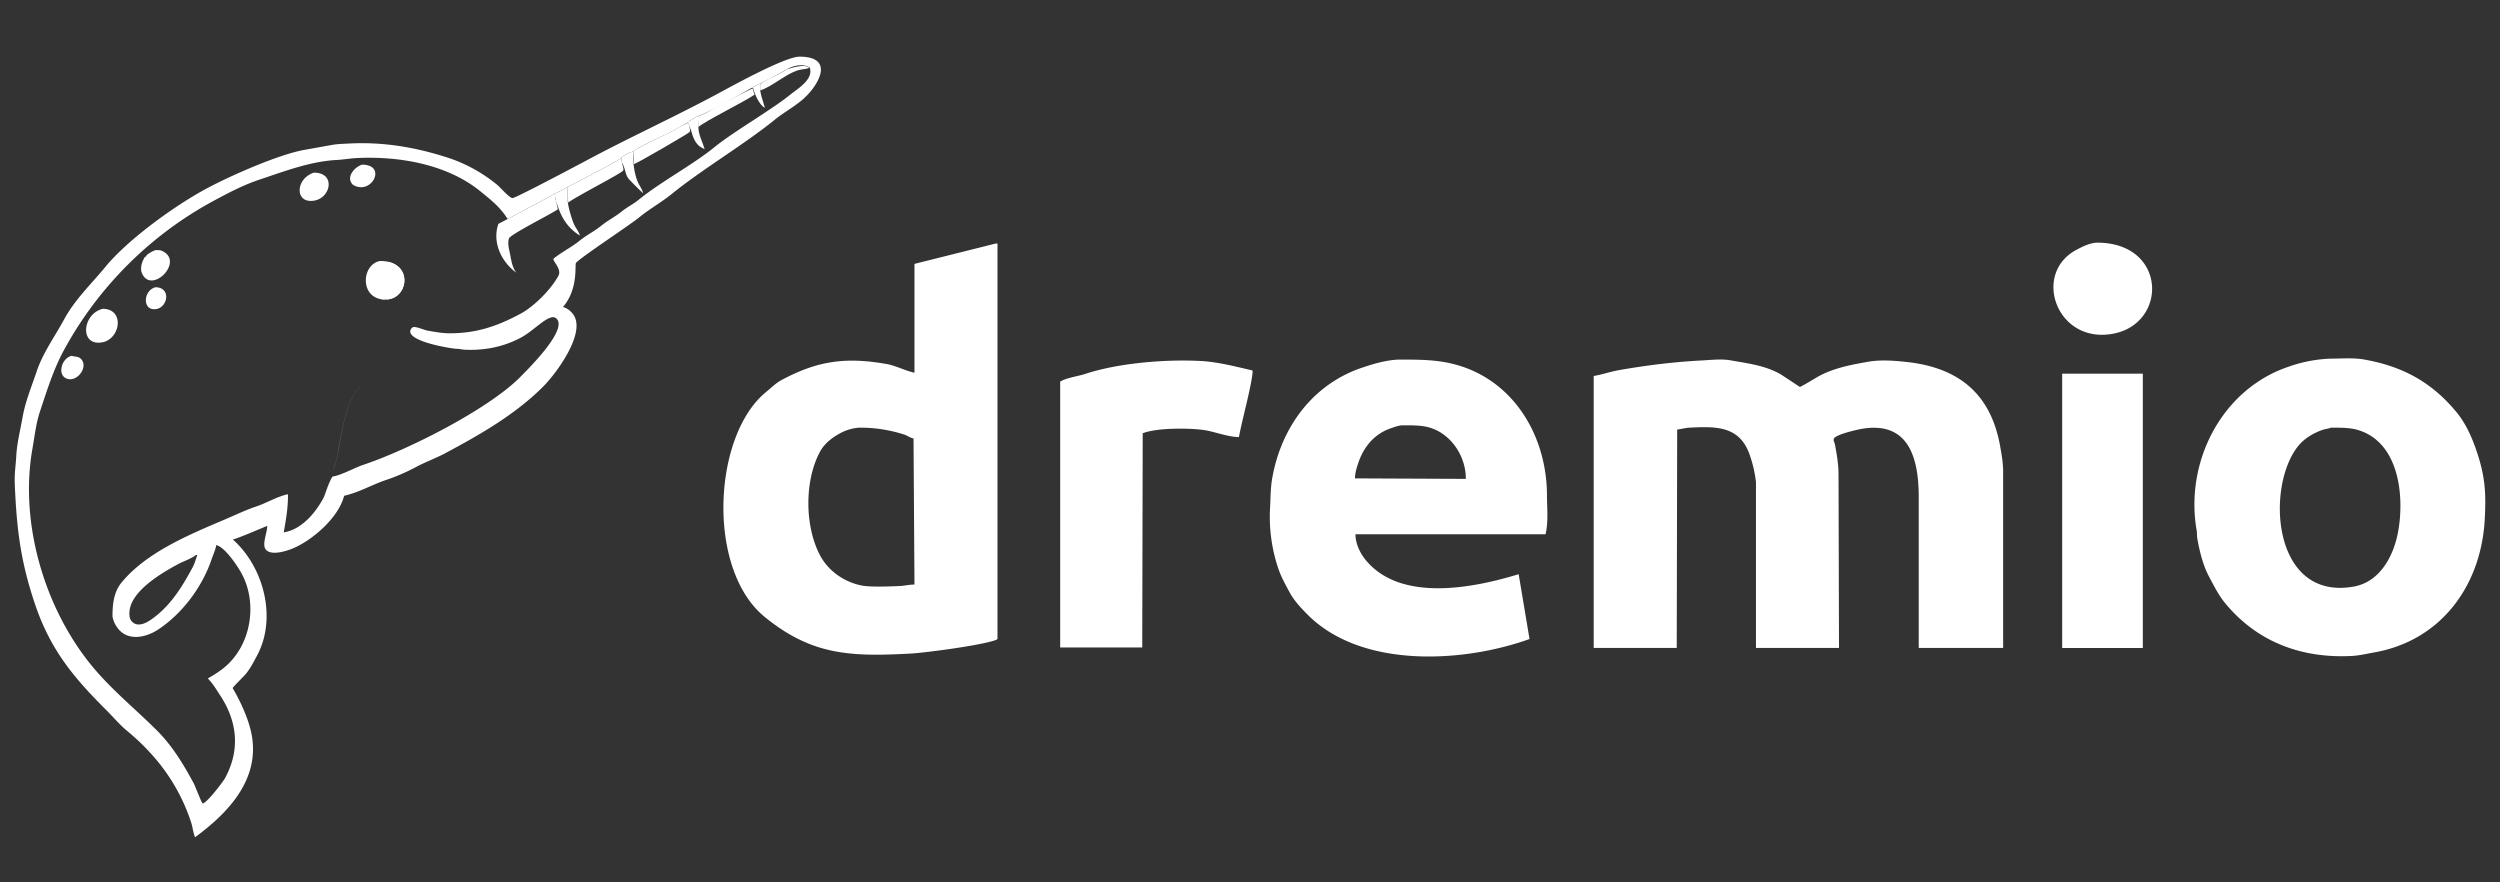
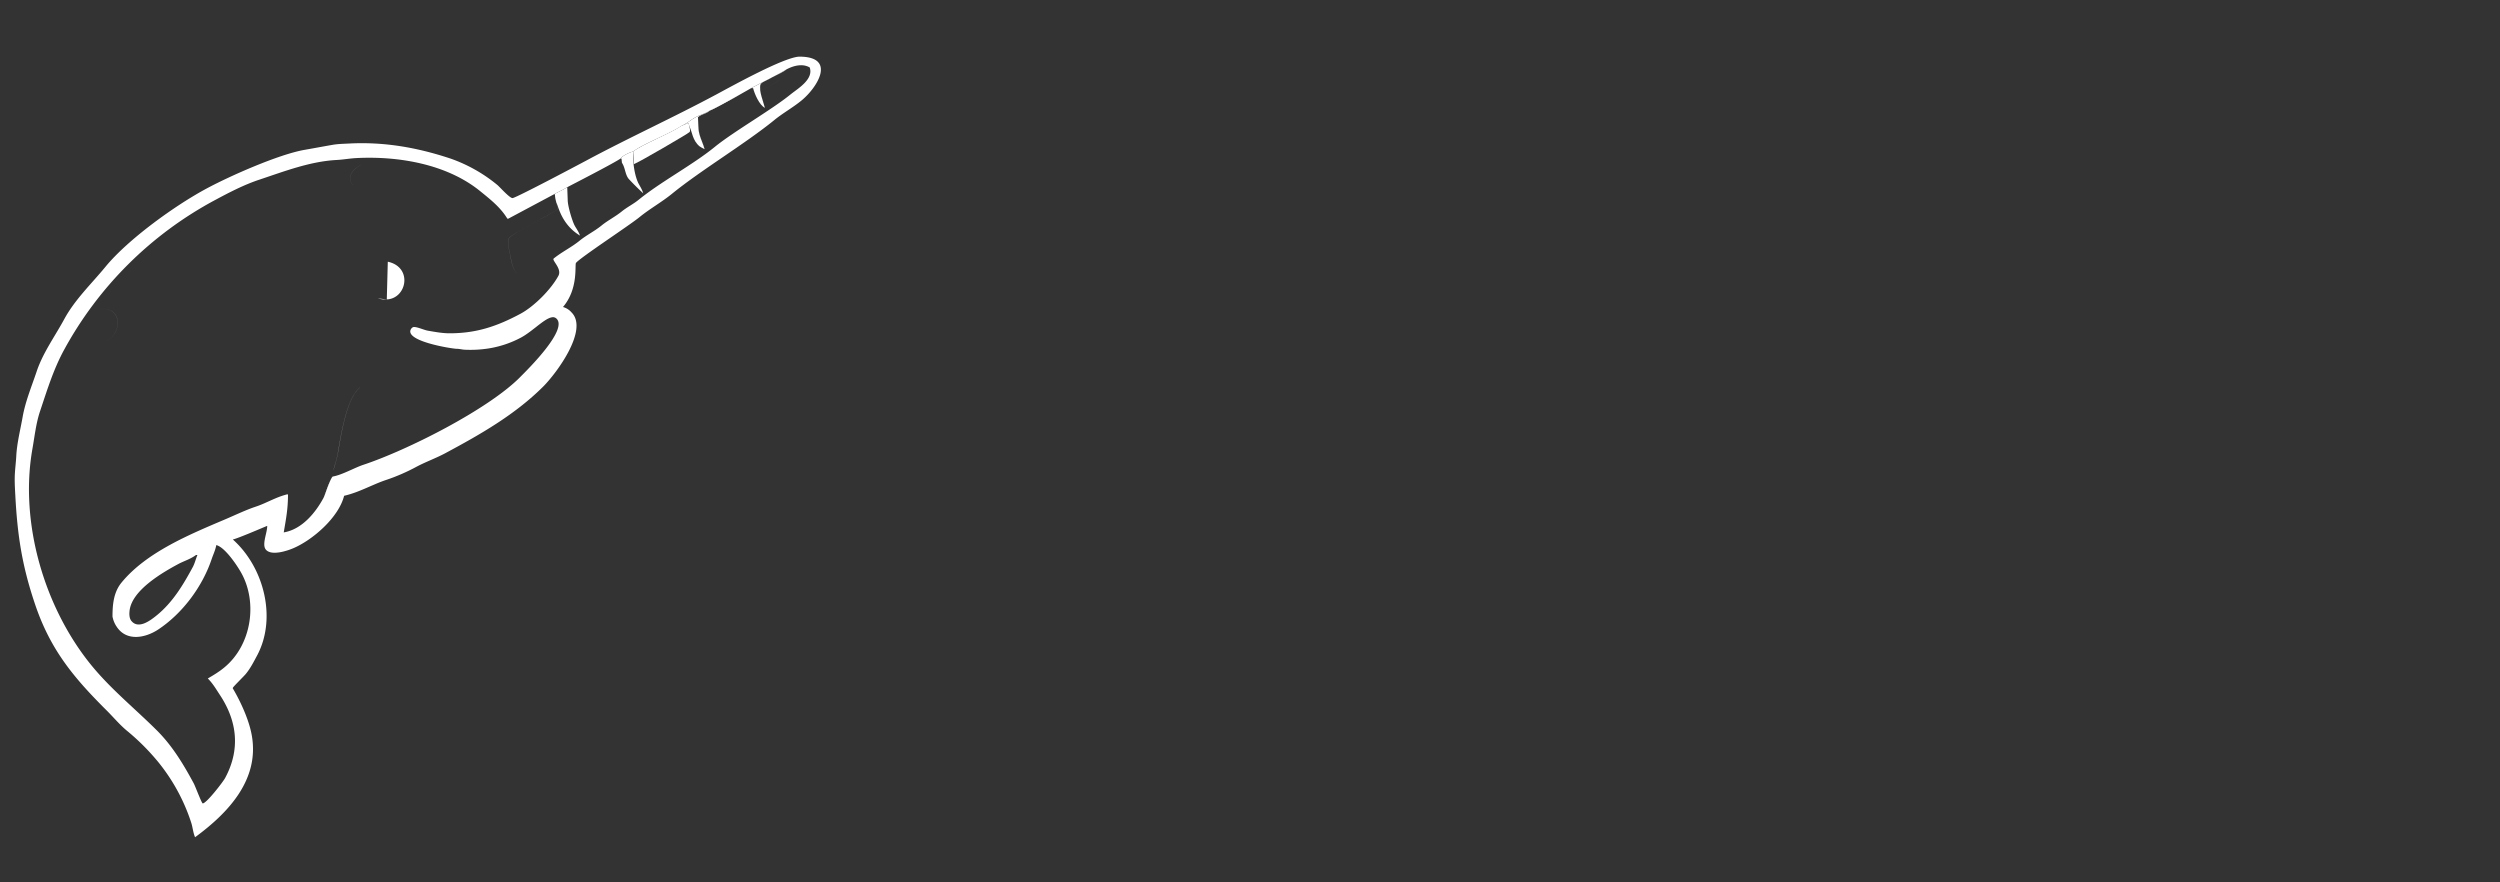
<svg xmlns="http://www.w3.org/2000/svg" width="85" height="30" fill="none">
  <rect width="100%" height="100%" fill="#333333" stroke="none" />
  <path fill="#FFF" fill-rule="evenodd" d="M27.177 1.926c1.276 0 .61 1.055.068 1.496-.293.239-.63.424-.922.663-.978.796-2.492 1.703-3.471 2.5-.352.287-.756.51-1.108.797-.351.286-2.007 1.37-2.16 1.556-.05.062.092.871-.442 1.5a.6.6 0 0 1 .289.183c.594.591-.518 2.08-.963 2.523-.96.957-2.138 1.627-3.324 2.263-.325.174-.677.298-1.001.472-.31.167-.67.325-1.006.436-.47.156-.919.423-1.437.542-.186.741-1.071 1.503-1.729 1.783-.22.094-.75.267-.933.045-.141-.172.048-.564.048-.806-.182.074-1.015.434-1.17.463 1.064.947 1.505 2.689.82 3.955-.114.212-.222.427-.377.615-.068.083-.419.425-.44.47l-.006.019s.513.837.648 1.603c.267 1.501-.795 2.631-1.929 3.462-.07-.17-.082-.353-.132-.5a6.4 6.4 0 0 0-1.108-2.042 7.7 7.7 0 0 0-1.062-1.067c-.25-.204-.469-.467-.697-.695-1.142-1.136-1.93-2.085-2.45-3.644-.434-1.292-.59-2.311-.662-3.67-.013-.243-.029-.49-.016-.734.011-.203.038-.404.048-.607.024-.45.139-.892.217-1.333.093-.526.306-1.037.475-1.54.214-.641.62-1.193.938-1.78.363-.67.925-1.202 1.402-1.782.772-.94 2.37-2.09 3.448-2.667.808-.433 2.443-1.155 3.32-1.31.317-.055.634-.115.951-.17.187-.033.377-.035.565-.045 1.196-.063 2.32.136 3.448.511a5.2 5.2 0 0 1 1.588.894c.09.073.44.475.53.449.209-.06 2.146-1.087 2.482-1.266 1.465-.786 2.983-1.476 4.449-2.262.512-.274 2.293-1.264 2.811-1.28m-.433.43c-.204.137-.954.508-1.203.64-.08.047-.23.131-.4.228-.373.208-.857.473-1.011.538-.16.103-.327.142-.465.216-.166.089-.323.228-.513.311-.349.245-1.344.631-1.62.862-.127.027-.367.142-.433.24-.238.162-1.494.808-1.813.974-.145.093-.306.16-.449.24l-1.555.83h-.032c-.234-.389-.595-.668-.918-.931-1.137-.927-2.79-1.204-4.223-1.129-.22.012-.439.052-.657.064-.906.047-1.784.387-2.632.669-.513.17-1.01.427-1.482.68a12.63 12.63 0 0 0-5.168 5.123c-.356.658-.573 1.366-.808 2.07-.138.41-.184.853-.259 1.276-.446 2.519.406 5.418 2.021 7.383.66.803 1.473 1.46 2.209 2.193.53.528.902 1.15 1.254 1.801.056.104.27.682.306.682.126 0 .687-.727.759-.86.527-.975.418-1.943-.19-2.85-.118-.178-.227-.37-.397-.538.212-.122.387-.231.553-.367.92-.749 1.15-2.177.599-3.198-.133-.245-.558-.894-.863-.97-.034.183-.109.33-.157.475-.315.938-.989 1.845-1.814 2.393-.44.292-1.076.414-1.41-.084a.9.9 0 0 1-.148-.356c0-.432.045-.835.308-1.155.855-1.04 2.327-1.639 3.543-2.157.34-.145.681-.31 1.031-.427.345-.114.675-.32 1.052-.413h.033c0 .495-.067.832-.145 1.293.629-.107 1.085-.679 1.35-1.17.022-.04.058-.137.098-.247a6 6 0 0 1 .137-.35c.032-.069.06-.12.083-.133.321-.056.74-.3 1.036-.398 1.49-.494 4.214-1.867 5.316-2.964l.017-.018c.31-.309 1.657-1.647 1.224-2a.17.17 0 0 0-.145-.033c-.147.024-.34.175-.55.34-.162.126-.333.26-.502.35a3.5 3.5 0 0 1-1.112.37 4 4 0 0 1-.801.041c-.089-.004-.176-.032-.297-.032-.276-.025-1.67-.262-1.544-.635.014-.044.06-.1.11-.104.115-.009.346.1.474.123.242.042.497.09.744.09.916 0 1.62-.24 2.412-.665.464-.248 1.039-.828 1.288-1.289.132-.243-.234-.528-.159-.589.276-.224.606-.382.882-.607.231-.188.507-.322.738-.51.216-.177.473-.304.69-.48.18-.147.396-.252.577-.399.759-.618 1.83-1.18 2.589-1.798.638-.52 1.933-1.26 2.582-1.789.235-.19.787-.508.646-.913-.246-.143-.555-.059-.786.064M6.664 18.87c-.191.142-.413.206-.589.3-.56.3-1.591.898-1.67 1.595-.012.113-.013.253.063.347.243.295.65-.019.863-.192.545-.444.897-1.036 1.224-1.64.065-.12.096-.257.157-.41z" clip-rule="evenodd" />
-   <path fill="#FFF" fill-rule="evenodd" d="M27.515 2.309a1 1 0 0 1-.14.036l-.077.011-.071.011a1 1 0 0 0-.102.025c-.23.076-.445.214-.657.35h-.002c-.204.13-.406.26-.619.334 0-.09-.013-.163.016-.216.06-.11.729-.36.881-.503.092-.024.24-.072.384-.097h.002c.154-.027.306-.029.385.049" clip-rule="evenodd" />
  <path fill="#FFF" fill-rule="evenodd" d="M26.744 2.357c-.152.142-.822.393-.881.503-.029.053-.016.125-.016.216.019.133.055.25.093.368l.001.003q.035.105.065.22c-.19-.095-.353-.478-.401-.671h-.064c.249-.132 1-.503 1.203-.64" clip-rule="evenodd" />
-   <path fill="#FFF" fill-rule="evenodd" d="m25.589 3.012.064.207c-.342.24-1.723.919-1.907 1.1l-.002.002-.015-.335c.11-.103.288-.117.401-.224.07-.047.606-.333 1.01-.538.221-.113.404-.2.449-.212" clip-rule="evenodd" />
  <path fill="#FFF" fill-rule="evenodd" d="M23.666 3.978c.138-.074.306-.112.465-.215-.113.107-.29.12-.4.223l.015.334v.001c0 .183.06.335.119.488.033.086.067.172.09.263-.073-.04-.128-.063-.169-.096-.245-.2-.253-.505-.344-.67l-.033-.128-.256.112c.19-.084.347-.223.513-.312" clip-rule="evenodd" />
  <path fill="#FFF" fill-rule="evenodd" d="m23.408 4.177.032.128c.017.086.04.143.003.187-.037.046-1.745 1.044-1.896 1.09l-.016-.414V5.15c.277-.23 1.272-.617 1.62-.862z" clip-rule="evenodd" />
  <path fill="#FFF" fill-rule="evenodd" d="M21.532 5.151v.017c-.029.314.046.828.185 1.084.047.086.121.202.151.32a9 9 0 0 1-.492-.49c-.126-.154-.113-.372-.23-.547l-.016-.144H21.1c.066-.098.306-.213.433-.24" clip-rule="evenodd" />
-   <path fill="#FFF" fill-rule="evenodd" d="M21.099 5.391h.031l.016.144c.021.095.07.204.044.262-.042.09-1.72.945-1.872 1.095 0-.042.004-.071-.016-.096l-.016-.43c.319-.167 1.575-.813 1.813-.975M12.308 5.598a.7.7 0 0 1 .265.046c.437.186.04.869-.46.693a.6.6 0 0 1-.11-.052c-.258-.245.034-.595.305-.687M10.69 6.82c.563-.099.732-.95-.017-.95-.638.206-.66 1.07.016.95" clip-rule="evenodd" />
  <path fill="#FFF" fill-rule="evenodd" d="m19.286 6.365.016.431c0 .212.154.719.237.874.055.102.137.204.18.34-.514-.309-.68-.784-.757-1.006a1 1 0 0 0-.043-.108l-.002-.004c-.025-.1-.048-.169-.048-.287h-.032c.143-.08.304-.147.45-.24" clip-rule="evenodd" />
-   <path fill="#FFF" fill-rule="evenodd" d="M18.838 6.605h.032c0 .119.023.187.049.288v.003l.048.22c-.09.062-.327.191-.595.338h-.002c-.471.258-1.037.568-1.065.65-.049.146-.011.318.023.473q.015.063.025.122V8.7c.031.172.074.413.202.57l-.003-.002c-.508-.365-.825-1.039-.606-1.658l.337-.176zM71.298 8.25c2.494 0 2.413 3.017.265 3.13-1.71.089-2.408-2.112-.97-2.883.193-.104.439-.232.705-.248M5.284 8.505c.092 0 .156-.003.212.02.808.346-.348 1.514-.67.764-.07-.163-.004-.394.105-.56.027 0 .048-.01.048-.048a1 1 0 0 1 .305-.176M12.92 8.873q.147 0 .265.026c.853.181.656 1.247-.033 1.283a.8.8 0 0 1-.305-.037c-.605-.205-.504-1.16.073-1.272M5.315 10.508c.399-.07.505-.741-.03-.741-.431.114-.447.824.03.74M3.49 10.5c.7 0 .626.87.125 1.096l-.007.004a.6.6 0 0 1-.136.04c-.727.128-.687-.832-.105-1.097a1 1 0 0 1 .122-.042M2.431 12.098c.12.036.214.016.295.082.303.247-.053.77-.393.71-.406-.07-.273-.692.098-.792M33.85 8.281h.065v13.446h-.016v.016c-.403.184-2.457.454-2.943.479-2.02.106-3.342.07-4.956-1.246-1.986-1.617-1.769-6.169.048-7.649.17-.138.326-.3.523-.405 1.232-.66 2.187-.789 3.575-.545.317.056.602.218.946.296v-3.69l.016-.015zm-4.65 6.26a1.6 1.6 0 0 0-.615.179c-.282.151-.55.35-.705.639-.536.99-.522 2.553.012 3.542.288.53.842.907 1.437 1.012.296.052.972.026 1.29.01.146-.008.296-.048.473-.048l-.032-4.967c-.127-.027-.208-.096-.298-.126a4.8 4.8 0 0 0-1.562-.241M79.222 12.194c.397 0 .789-.035 1.15.028 1.317.232 2.31.77 3.16 1.805.312.381.526.87.68 1.333.283.842.317 1.404.27 2.287-.118 2.245-1.467 4.133-3.767 4.537-.246.043-.497.105-.748.118-1.714.09-3.226-.473-4.317-1.801-.222-.27-.374-.584-.538-.887-.21-.39-.327-.873-.404-1.306-.015-.088-.005-.178-.02-.267-.413-2.328.847-4.817 3.143-5.58a4.8 4.8 0 0 1 1.39-.267m.032 2.347c-.109.043-.191.044-.262.067-.317.105-.63.287-.845.548-1.114 1.355-.909 5.278 1.875 4.789.91-.16 1.372-1.06 1.519-1.89.21-1.182.036-2.969-1.317-3.418-.306-.102-.62-.096-.97-.096M47.561 12.226c.549 0 1.047-.002 1.556.087 2.215.39 3.48 2.399 3.48 4.536 0 .417.054.875-.048 1.317h-6.463c0 .327.165.653.348.875 1.176 1.432 3.617.966 5.201.482l.369 2.204c-2.276.817-5.707 1-7.53-.814-.23-.23-.468-.48-.624-.768-.146-.27-.293-.532-.391-.824a5.5 5.5 0 0 1-.276-2.073c.018-.336.014-.663.074-.997.305-1.72 1.374-3.193 3.074-3.757.373-.124.794-.252 1.23-.268m.097 2.235c-.144.016-.252.06-.348.093-.576.19-.942.631-1.13 1.191-.05.153-.11.325-.11.52l3.769.017c0-.84-.585-1.64-1.394-1.782-.251-.044-.5-.039-.787-.039M61.197 13.155c.053-.01.562-.321.66-.374.51-.273 1.103-.383 1.665-.482.422-.074.896-.037 1.318.01 1.778.196 2.853 1.099 3.166 2.867.047.267.101.556.101.866v5.988h-2.87v-5.126c0-1.346-.346-2.602-1.954-2.32-.157.028-.867.189-.932.33-.027.06.028.142.039.202.06.339.12.65.12 1.038l.016 5.876h-2.823v-5.637a4.2 4.2 0 0 0-.205-.905c-.337-1.006-1.134-.996-2.064-.947-.13.007-.253.044-.41.064l-.015 7.425h-2.823v-9.246c.301-.052.573-.149.852-.198.933-.164 1.85-.279 2.797-.329.319-.016.684-.062 1-.006.579.102 1.14.168 1.665.45.084.045.687.455.697.454M40.817 12.273c.586.031 1.156.182 1.756.32l.016.016c0 .373-.378 1.75-.465 2.251-.348 0-.798-.17-1.126-.228-.483-.085-1.67-.095-2.146.1l-.016 7.282h-2.79v-9.038c.19-.127.635-.19.851-.262 1.125-.373 2.74-.503 3.92-.44M70.114 12.705h2.742v9.326h-2.742z" clip-rule="evenodd" />
  <path fill="#FFF" fill-rule="evenodd" d="m17.552 9.27.003.002c-.128-.158-.17-.399-.201-.57v-.003l-.026-.122c-.034-.155-.072-.327-.023-.472.028-.083.594-.394 1.065-.651h.002c.268-.147.504-.276.595-.338l-.048-.22q.017.03.043.108c-.02-.054-.033-.094-.045-.112l.048.224c-.09.062-.327.191-.595.338-.472.258-1.039.568-1.067.65-.049.146-.01.318.023.473q.015.063.026.121v.003c.03.171.073.41.2.568m6.4-4.198h.003c-.023-.091-.057-.177-.09-.263-.06-.153-.119-.305-.119-.488V4.32l-.002.001c0 .183.06.335.12.488.033.086.066.172.089.263m1.99-1.625-.002-.003c-.038-.118-.076-.234-.094-.368.213-.074.416-.203.62-.334h.002c.212-.136.426-.273.656-.35h.001c-.23.076-.445.214-.657.35-.205.13-.408.26-.621.334.02.134.056.252.094.37m-.802-.223c-.404.205-.94.491-1.01.538.154-.065.637-.33 1.01-.538m2.374-.915c-.078-.078-.23-.076-.384-.05.154-.026.305-.028.384.05m-15.51 3.976c-.258-.244.034-.595.305-.686h-.001c-.271.09-.563.441-.305.686zm.843 3.86a.8.8 0 0 0 .304.037zm.304.037c.689-.036.885-1.101.034-1.283zm-9.784.361a1 1 0 0 1 .12-.042c.7 0 .628.867.128 1.095.5-.227.575-1.095-.126-1.095a1 1 0 0 0-.122.042M12.245 13.168zc-.435.336-.63 1.49-.736 2.11l-.029.17c-.02.11-.05.216-.082.32q-.031.098-.056.198l-.003.014-.002.01-.001.004.007-.028q.027-.1.056-.197c.031-.105.063-.21.082-.32q.014-.077.03-.171c.105-.62.3-1.774.735-2.11m-1.013 3.168a6 6 0 0 0-.137.349c-.04.11-.076.207-.097.247.047-.088.164-.397.234-.596" clip-rule="evenodd" />
-   <path fill="#FFF" fill-rule="evenodd" d="m11.338 15.98-.002.01-.001.004.007-.028q.027-.1.056-.197c.031-.105.063-.21.082-.32q.014-.077.03-.171c.105-.62.3-1.774.735-2.11h-.001c-.435.336-.63 1.49-.736 2.11l-.029.17c-.02.11-.05.216-.082.32q-.031.098-.056.198z" clip-rule="evenodd" />
+   <path fill="#FFF" fill-rule="evenodd" d="m11.338 15.98-.002.01-.001.004.007-.028q.027-.1.056-.197c.031-.105.063-.21.082-.32q.014-.077.03-.171c.105-.62.3-1.774.735-2.11h-.001c-.435.336-.63 1.49-.736 2.11l-.029.17c-.02.11-.05.216-.082.32q-.031.098-.056.198" clip-rule="evenodd" />
</svg>